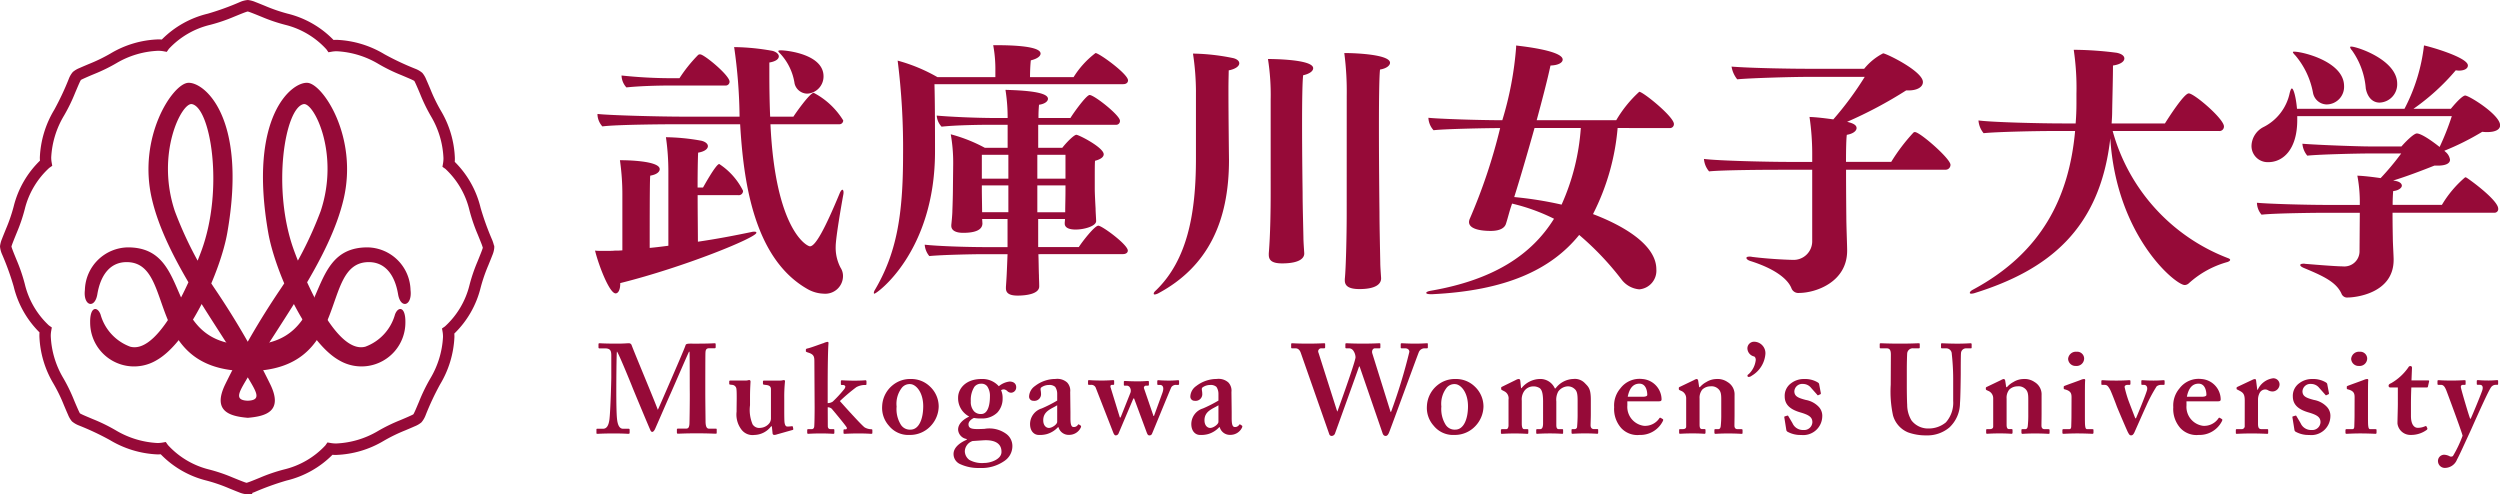
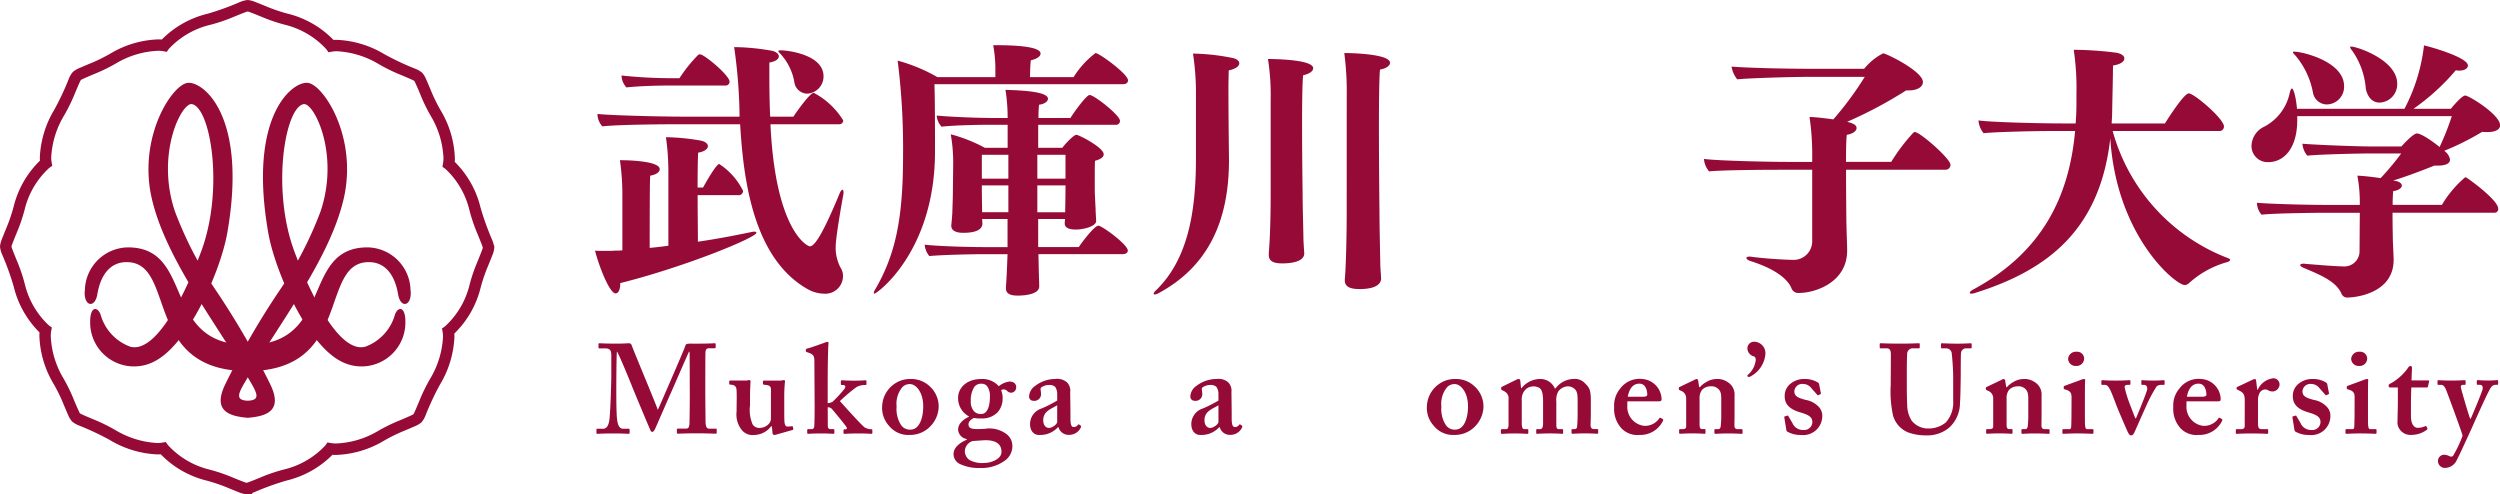
<svg xmlns="http://www.w3.org/2000/svg" id="main_logo" width="205.032" height="40.538" viewBox="0 0 205.032 40.538">
  <g id="グループ_7" data-name="グループ 7" transform="translate(0 0)">
    <path id="パス_15" data-name="パス 15" d="M52.017,204.522a2.062,2.062,0,0,1-.626-.164h0c-.227-.085-.5-.2-.792-.317h0a13.362,13.362,0,0,0-1.856-.639h0a7.846,7.846,0,0,1-3.757-2.157h0c-.091.007-.184.01-.278.01h0a8.244,8.244,0,0,1-3.894-1.178h0a22.209,22.209,0,0,0-2.551-1.2h0a1.98,1.98,0,0,1-.561-.332h0a2.029,2.029,0,0,1-.326-.559h0c-.1-.222-.212-.491-.337-.785h0a13.331,13.331,0,0,0-.86-1.764h0a8.156,8.156,0,0,1-1.145-3.88h0c0-.1,0-.207.011-.307h0a7.9,7.9,0,0,1-2.121-3.771h0a22.143,22.143,0,0,0-.957-2.645h0a2.071,2.071,0,0,1-.161-.6h0a.227.227,0,0,1,0-.029h0a.25.25,0,0,1,.006-.084h0a2.334,2.334,0,0,1,.157-.55h0c.086-.228.2-.5.317-.794h0a13.368,13.368,0,0,0,.639-1.857h0a7.856,7.856,0,0,1,2.156-3.756h0c-.007-.091-.01-.183-.01-.278h0A8.243,8.243,0,0,1,36.248,173h0a22.289,22.289,0,0,0,1.2-2.552h0a1.918,1.918,0,0,1,.332-.56h0a2.028,2.028,0,0,1,.559-.327h0c.22-.1.491-.213.785-.337h0a13.426,13.426,0,0,0,1.763-.86h0a8.164,8.164,0,0,1,3.88-1.145h0q.157,0,.307.011h0a7.894,7.894,0,0,1,3.77-2.12h0a22.034,22.034,0,0,0,2.645-.958h0a2.019,2.019,0,0,1,.631-.163h0a.489.489,0,0,1,.076.007h0a2.279,2.279,0,0,1,.555.158h0c.227.086.5.2.792.318h0a13.567,13.567,0,0,0,1.856.638h0a7.847,7.847,0,0,1,3.758,2.156h0c.09-.007.182-.01.277-.01h0a8.229,8.229,0,0,1,3.894,1.178h0a22.21,22.21,0,0,0,2.551,1.2h0a1.958,1.958,0,0,1,.561.333h0a2,2,0,0,1,.326.558h0c.1.222.213.491.338.786h0a13.35,13.35,0,0,0,.86,1.763h0a8.154,8.154,0,0,1,1.144,3.88h0c0,.1,0,.207-.011.307h0a7.892,7.892,0,0,1,2.121,3.771h0a22.141,22.141,0,0,0,.956,2.645h0a3.342,3.342,0,0,1,.14.44h0l.025.03v.167a2.041,2.041,0,0,1-.164.625h0c-.086.228-.2.5-.317.792h0a13.457,13.457,0,0,0-.639,1.856h0a7.849,7.849,0,0,1-2.156,3.757h0c.006.09.009.183.009.278h0a8.236,8.236,0,0,1-1.178,3.893h0a22.091,22.091,0,0,0-1.195,2.552h0a1.977,1.977,0,0,1-.334.561h0a2.025,2.025,0,0,1-.559.326h0c-.221.1-.491.213-.785.337h0a13.391,13.391,0,0,0-1.763.861h0a8.158,8.158,0,0,1-3.881,1.146h0c-.105,0-.208,0-.306-.012h0A7.9,7.9,0,0,1,55.3,203.4h0a22.246,22.246,0,0,0-2.645.956h0l-.166.059h0v.108l-.47,0Zm-6.446-4.039a6.777,6.777,0,0,0,3.382,2.01h0a13.366,13.366,0,0,1,1.882.635h0c.545.222,1.042.425,1.186.456h0l.054-.014h0c.061-.017.148-.048.249-.086h0c.2-.076.472-.187.771-.309h0a13.926,13.926,0,0,1,1.993-.682h0a6.786,6.786,0,0,0,3.4-1.976h0l.17-.243.293.051a2.491,2.491,0,0,0,.428.033h0a7.3,7.3,0,0,0,3.386-1h0a13.868,13.868,0,0,1,1.837-.9h0c.518-.215,1-.427,1.1-.491h0l.03-.048h0c.029-.054.069-.136.113-.234h0c.091-.2.2-.467.328-.765h0a14.1,14.1,0,0,1,.926-1.9h0a7.373,7.373,0,0,0,1.036-3.4h0a2.316,2.316,0,0,0-.03-.4h0l-.052-.293.244-.17a6.768,6.768,0,0,0,2.009-3.383h0a13.5,13.5,0,0,1,.637-1.882h0c.222-.546.426-1.044.456-1.186h0c0-.013-.008-.032-.015-.054h0c-.017-.061-.047-.146-.085-.249h0c-.078-.2-.188-.472-.31-.771h0a14.149,14.149,0,0,1-.683-1.993h0a6.779,6.779,0,0,0-1.974-3.4h0l-.243-.17.05-.291a2.48,2.48,0,0,0,.033-.429h0a7.305,7.305,0,0,0-1-3.385h0a13.843,13.843,0,0,1-.9-1.838h0c-.214-.516-.427-1-.491-1.1h0l-.048-.029h0c-.055-.029-.137-.07-.235-.114h0c-.2-.09-.467-.2-.764-.328h0a13.859,13.859,0,0,1-1.9-.927h0a7.384,7.384,0,0,0-3.4-1.036h0a2.243,2.243,0,0,0-.4.031h0l-.293.052-.171-.244a6.764,6.764,0,0,0-3.382-2.009h0a13.512,13.512,0,0,1-1.883-.636h0c-.547-.223-1.045-.426-1.186-.456h0l-.055.014h0c-.06.018-.146.048-.249.086h0c-.2.077-.472.188-.771.31h0a13.967,13.967,0,0,1-1.993.683h0a6.783,6.783,0,0,0-3.4,1.974h0l-.171.244-.294-.054a2.514,2.514,0,0,0-.425-.033h0a7.292,7.292,0,0,0-3.385,1h0a13.866,13.866,0,0,1-1.837.9h0c-.517.214-1,.428-1.1.491h0c-.007.011-.017.028-.028.048h0c-.031.055-.07.135-.115.235h0c-.091.2-.2.467-.328.764h0a14.084,14.084,0,0,1-.928,1.9h0a7.375,7.375,0,0,0-1.036,3.4h0a2.244,2.244,0,0,0,.032.4h0l.052.293-.244.171a6.77,6.77,0,0,0-2.009,3.382h0a13.529,13.529,0,0,1-.636,1.882h0c-.222.547-.427,1.047-.456,1.188h0c0,.013.008.031.014.053h0c.017.06.047.146.086.248h0c.076.205.187.473.309.772h0a14.025,14.025,0,0,1,.683,1.993h0a6.791,6.791,0,0,0,1.974,3.4h0l.244.171-.053.294a2.363,2.363,0,0,0-.033.425h0a7.3,7.3,0,0,0,1,3.385h0a13.8,13.8,0,0,1,.9,1.838h0c.215.518.428,1,.491,1.1h0l.048.028h0c.055.029.137.07.235.114h0c.2.09.467.2.765.327h0a14.144,14.144,0,0,1,1.9.928h0a7.4,7.4,0,0,0,3.4,1.036h0a2.375,2.375,0,0,0,.4-.031h0l.293-.052.171.244Zm-.3-32.759.083-.459-.083.459Z" transform="translate(-31.803 -163.988)" fill="#960a38" />
    <path id="パス_16" data-name="パス 16" d="M56.71,207.829c8.57,0,5.857-8.776,9.82-8.935,1.478-.059,2.255,1.1,2.51,2.63.207,1.243,1.177.963,1.022-.341a3.586,3.586,0,0,0-3.533-3.5c-5.512,0-2.7,8-9.82,8s-4.309-8-9.821-8a3.587,3.587,0,0,0-3.533,3.5c-.155,1.3.815,1.584,1.022.341.256-1.533,1.033-2.689,2.511-2.63,3.963.16,1.25,8.935,9.821,8.935" transform="translate(-36.393 -177.395)" fill="#960a38" />
    <path id="パス_17" data-name="パス 17" d="M57,202.74c-1.449-.128-2.917-.511-1.853-2.725a64.648,64.648,0,0,1,4.515-7.795,30.682,30.682,0,0,0,3.322-6.432c1.576-4.728-.568-8.937-1.4-8.775-1.534.3-2.641,6.986-.767,12.055.5,1.352,3.263,8.539,5.836,7.837a3.934,3.934,0,0,0,2.427-2.64c.255-.682.88-.684.852.682a3.6,3.6,0,0,1-5.451,3.066c-2.719-1.547-5.256-7.369-5.793-10.435-1.682-9.584,1.959-12.438,3.237-12.309s4.133,4.472,2.939,9.541c-1.15,4.888-5.154,10.01-7.858,14.61-.7,1.192-1.171,1.874,0,1.917,1.171-.043.7-.725,0-1.917-2.7-4.6-6.709-9.722-7.859-14.61-1.193-5.068,1.661-9.414,2.939-9.541s4.92,2.725,3.238,12.309c-.538,3.066-3.075,8.889-5.793,10.435a3.6,3.6,0,0,1-5.452-3.066c-.028-1.366.6-1.363.852-.682a3.936,3.936,0,0,0,2.428,2.64c2.572.7,5.336-6.485,5.836-7.837,1.874-5.068.767-11.757-.767-12.055-.837-.163-2.981,4.047-1.405,8.775a30.7,30.7,0,0,0,3.323,6.432,64.728,64.728,0,0,1,4.515,7.795c1.065,2.214-.4,2.6-1.853,2.725" transform="translate(-36.685 -168.474)" fill="#960a38" />
  </g>
  <g id="グループ_8" data-name="グループ 8" transform="translate(48.802 3.707)">
    <path id="パス_18" data-name="パス 18" d="M121.261,182.545c0,1.421.022,2.952.022,3.818,1.532-.222,3.042-.511,4.417-.8a.766.766,0,0,1,.2-.022c.134,0,.178.022.178.089,0,.4-5.926,2.819-11.166,4.128v.067c0,.466-.155.777-.378.777-.51,0-1.4-2.331-1.687-3.508.222.023.466.023.732.023.355,0,.688,0,.888-.023a5.951,5.951,0,0,0,.621-.022v-4.64a19.617,19.617,0,0,0-.2-2.752h.133c.4,0,3.13.044,3.13.732,0,.222-.244.444-.777.533-.022.266-.045.732-.045,5.927.488-.045,1.021-.111,1.532-.178v-6.149a19.865,19.865,0,0,0-.2-2.752,17.387,17.387,0,0,1,2.908.289c.355.089.533.266.533.444,0,.222-.267.444-.8.533-.023.421-.045,1.554-.045,2.863h.444c.066-.111,1.065-1.931,1.332-1.931a5.58,5.58,0,0,1,1.953,2.2.351.351,0,0,1-.4.355Zm5.972-5.816c.4,8.635,2.975,10.012,3.241,10.012.444,0,1.221-1.421,2.419-4.307.089-.222.178-.333.244-.333.045,0,.089.089.089.2a.833.833,0,0,1-.022.222c-.155.843-.621,3.529-.621,4.24a3.5,3.5,0,0,0,.4,1.731,1.244,1.244,0,0,1,.2.688,1.452,1.452,0,0,1-1.576,1.443,2.829,2.829,0,0,1-1.332-.377c-4.462-2.531-5.261-8.991-5.528-13.519h-5.083c-.821,0-5.061.022-6.216.178a1.551,1.551,0,0,1-.4-.933v-.089c.91.111,5.039.222,7.1.222H124.7a42.589,42.589,0,0,0-.444-5.705,18.708,18.708,0,0,1,3.152.311c.311.089.511.267.511.444,0,.222-.244.422-.777.51v.888c0,1.287.022,2.464.066,3.552h1.909c.044-.089,1.332-1.954,1.665-1.954a6.241,6.241,0,0,1,2.42,2.265.316.316,0,0,1-.355.311Zm-8.213-3.175c-1.044,0-2.575.044-3.6.155a1.5,1.5,0,0,1-.4-.977,38.918,38.918,0,0,0,4.24.222h.511a11.962,11.962,0,0,1,1.532-1.909.24.24,0,0,1,.177-.044c.311,0,2.4,1.709,2.4,2.242a.317.317,0,0,1-.355.311Zm10.19-.178a4.58,4.58,0,0,0-1.2-2.464c-.089-.089-.132-.133-.132-.178s.066-.067.2-.067c.466,0,3.508.311,3.508,2.131a1.413,1.413,0,0,1-1.31,1.421A1.083,1.083,0,0,1,129.209,173.377Z" transform="translate(-112.848 -170.247)" fill="#960a38" />
    <path id="パス_19" data-name="パス 19" d="M155.79,173.341c.045,1.532.045,4.262.045,5.527,0,8.213-4.773,11.654-4.973,11.654-.022,0-.045-.022-.045-.066a.54.54,0,0,1,.089-.245c1.776-3.019,2.309-6.1,2.309-11.077a57.286,57.286,0,0,0-.444-7.725,13.8,13.8,0,0,1,3.263,1.354h4.751v-.511a10.771,10.771,0,0,0-.178-2.109h.244c1.266,0,3.641.066,3.641.688,0,.2-.244.422-.8.555-.045.4-.066,1-.066,1.377H167.2a7.348,7.348,0,0,1,1.8-1.976c.288,0,2.664,1.71,2.664,2.242,0,.156-.111.311-.4.311Zm8.524,13.941c.023.577.023,1.243.045,1.732,0,.311.022.532.022.91,0,.621-1.066.755-1.776.755-.666,0-.954-.2-.954-.6v-.111c.066-.954.066-1.021.133-2.686H159.83c-.666,0-3.33.045-4.462.155a1.642,1.642,0,0,1-.378-.932c1,.111,3.241.2,5.239.2h1.554V184.4H159.7l.023.355c0,.511-.533.777-1.576.777-.621,0-.977-.2-.977-.577v-.066c.022-.2.089-.866.089-1.177.022-.555.045-1.376.045-1.842l.022-2a13.33,13.33,0,0,0-.2-2.419,12.683,12.683,0,0,1,2.8,1.11h1.865V176.67h-1.332c-.777,0-2.886.022-4.084.156a1.475,1.475,0,0,1-.4-.91c.932.089,3.152.2,4.906.2h.91a14.394,14.394,0,0,0-.178-2.309c1.643.044,3.485.178,3.485.732,0,.2-.244.422-.732.488a10.279,10.279,0,0,0-.045,1.088h2.619c.288-.466,1.31-1.887,1.576-1.887.378,0,2.486,1.665,2.486,2.109a.31.31,0,0,1-.355.333h-6.349v1.887h1.976c.4-.511.977-1.066,1.154-1.066.2,0,2.242,1.044,2.242,1.6,0,.2-.2.4-.711.532-.022.222-.022.821-.022,1.332v1c0,.333.045,1.2.067,1.576,0,.267.045.866.045,1.022v.022c0,.4-.955.688-1.687.688-.577,0-.888-.177-.888-.488v-.066c0-.067.022-.178.022-.311h-2.2V186.7h3.331c.332-.511,1.309-1.754,1.6-1.754.31,0,2.42,1.554,2.42,2.042,0,.156-.133.289-.4.289Zm-2.463-8.147h-2.176v1.953h2.176Zm0,2.508h-2.176v.288c0,.355.022,1.621.022,1.8v.111h2.154Zm4.684-2.508h-2.309v1.953h2.309Zm-.022,4.551c0-.266.022-1.11.022-1.554v-.488h-2.309v2.2h2.286Z" transform="translate(-127.954 -170.144)" fill="#960a38" />
    <path id="パス_20" data-name="パス 20" d="M192.4,174.365a21.421,21.421,0,0,0-.244-3.108,17.454,17.454,0,0,1,3.33.378c.311.089.466.244.466.421,0,.222-.289.466-.866.577,0,.244-.022.821-.022,1.554,0,2.22.045,5.794.045,5.794,0,5.106-1.776,8.768-5.772,10.922a.882.882,0,0,1-.311.111c-.067,0-.089-.022-.089-.067,0-.066.044-.155.177-.266,2.575-2.486,3.285-6.3,3.285-10.789v-5.527Zm6.127.688a18.97,18.97,0,0,0-.222-3.352c.155,0,3.708,0,3.708.755,0,.244-.311.466-.821.577-.067.533-.089,2.2-.089,3.974,0,2.686.044,5.661.044,5.661,0,1.043.045,2.508.067,3.685,0,.311.044.888.067,1.266v.044c0,.311-.289.8-1.821.8-.865,0-1.087-.288-1.087-.71v-.111c0-.045.155-1.554.155-4.973Zm6.238-.333a24.22,24.22,0,0,0-.2-3.508c1.043,0,3.751.133,3.751.8,0,.222-.288.466-.821.555-.067.577-.089,2.575-.089,4.75,0,3.263.045,6.948.045,6.948,0,1.066.045,2.975.066,4.151,0,.311.045.888.067,1.243v.045c0,.311-.222.866-1.776.866-.954,0-1.2-.311-1.2-.711v-.111c.089-.822.155-3.53.155-5.416Z" transform="translate(-143.118 -170.569)" fill="#960a38" />
-     <path id="パス_21" data-name="パス 21" d="M241.751,176.952a19.093,19.093,0,0,1-2.02,7.059c2.286.865,5.195,2.442,5.195,4.528a1.532,1.532,0,0,1-1.4,1.643,2.046,2.046,0,0,1-1.465-.821,23.654,23.654,0,0,0-3.463-3.641c-2.331,2.886-6.082,4.573-12.054,4.861h-.088c-.289,0-.4-.045-.4-.111s.133-.133.4-.178c5.106-.888,8.235-2.931,10.078-5.9a15.772,15.772,0,0,0-3.441-1.243l-.089.267c-.155.466-.267.954-.422,1.42-.089.244-.377.555-1.243.555-.444,0-1.776-.045-1.776-.733a.788.788,0,0,1,.045-.222,45.65,45.65,0,0,0,2.508-7.481c-.91,0-4.573.067-5.46.178a1.623,1.623,0,0,1-.422-.977v-.045c.844.089,4.084.2,6.06.2a27.637,27.637,0,0,0,1.132-5.972v-.155c.334.044,3.818.4,3.818,1.154,0,.244-.333.466-1,.488-.266,1.243-.688,2.841-1.132,4.484h6.526a9.951,9.951,0,0,1,1.887-2.331c.311,0,2.842,2.043,2.842,2.642a.321.321,0,0,1-.355.333Zm-6.815,0c-.555,1.976-1.154,4.04-1.665,5.661a30.239,30.239,0,0,1,3.885.621,18.385,18.385,0,0,0,1.576-6.282Z" transform="translate(-157.887 -170.159)" fill="#960a38" />
    <path id="パス_22" data-name="パス 22" d="M275.532,180.8c0,1.843.022,3.841.022,3.841,0,.754.067,2.331.067,2.752v.044c0,2.6-2.619,3.464-3.929,3.464a.6.6,0,0,1-.644-.4c-.311-.755-1.354-1.576-3.308-2.2-.244-.067-.378-.178-.378-.267,0-.067.067-.111.244-.111a.825.825,0,0,1,.222.022c1.576.2,3.2.244,3.308.244a1.526,1.526,0,0,0,1.62-1.576V180.8H270c-1.154,0-4.662.022-5.7.133a1.769,1.769,0,0,1-.422-1.021c1.221.155,5.306.244,7.015.244h1.864v-.688a20.631,20.631,0,0,0-.222-3c.6.022,1.31.111,1.953.2a26.556,26.556,0,0,0,2.575-3.485h-4.884c-.866,0-4.462.089-5.572.2a2.245,2.245,0,0,1-.466-1.044c1.687.134,5.106.178,6.06.178h4.817a4.838,4.838,0,0,1,1.554-1.265c.244,0,3.263,1.465,3.263,2.353,0,.422-.488.688-1.177.688h-.2a35.108,35.108,0,0,1-4.84,2.575c.378.089.777.222.777.511,0,.222-.266.466-.8.555-.045.289-.067,1.177-.067,2.22h3.708a15.226,15.226,0,0,1,1.82-2.4.164.164,0,0,1,.133-.044c.4,0,2.908,2.175,2.908,2.686a.4.4,0,0,1-.422.4Z" transform="translate(-172.934 -170.584)" fill="#960a38" />
    <path id="パス_23" data-name="パス 23" d="M311.8,177.431a15.579,15.579,0,0,0,9.479,10.433c.111.045.155.089.155.133,0,.067-.089.133-.222.178a7.789,7.789,0,0,0-3.152,1.731.521.521,0,0,1-.355.156c-.733,0-5.594-3.974-6.1-12.032-.844,7.5-5.128,10.811-11.077,12.676a1.106,1.106,0,0,1-.311.066c-.089,0-.133-.022-.133-.066,0-.067.066-.155.222-.245,5.727-3.063,7.925-7.658,8.413-13.03h-1.976c-1.154,0-4.484.066-5.527.178a1.842,1.842,0,0,1-.422-1.044c1.221.155,5.15.244,6.859.244h1.11c.044-.532.066-1.087.066-1.62v-.8a21.454,21.454,0,0,0-.222-3.618h.178a28.561,28.561,0,0,1,3.352.244c.421.089.621.267.621.467,0,.244-.311.488-.933.577,0,.977-.044,2.486-.066,3.729,0,.355-.022.688-.045,1.021h4.373c.333-.532,1.576-2.464,1.953-2.464.444,0,2.886,2.086,2.886,2.709a.367.367,0,0,1-.4.378Z" transform="translate(-187.336 -170.393)" fill="#960a38" />
    <path id="パス_24" data-name="パス 24" d="M350.02,183.9c0,1.022.022,2.02.022,2.02,0,.488.067,1.51.067,1.8v.045c0,2.8-3.241,3.085-3.729,3.085a.5.5,0,0,1-.555-.332c-.444-.955-1.532-1.443-3.019-2.065-.223-.089-.355-.178-.355-.266,0-.067.089-.111.31-.111.045,0,.111.022.2.022,2.376.2,2.886.2,2.975.2a1.244,1.244,0,0,0,1.377-1.265l.022-3.131h-3.019s-3.885.023-5.039.156a1.549,1.549,0,0,1-.378-.977c.91.088,3.885.178,5.949.178h2.486a11.783,11.783,0,0,0-.2-2.4c.577.022,1.287.111,1.909.2a21.4,21.4,0,0,0,1.687-2.02h-2.664c-.732,0-3.951.067-5.039.178a1.766,1.766,0,0,1-.4-.977c1.376.111,4.684.222,5.46.222h2.664c.288-.334,1-1.066,1.265-1.066.089,0,.511.045,1.865,1.11a21.358,21.358,0,0,0,1-2.53H342.205v.311c0,2.442-1.177,3.463-2.375,3.463a1.324,1.324,0,0,1-1.376-1.377,1.791,1.791,0,0,1,.954-1.487,4.049,4.049,0,0,0,2.176-2.8c.067-.266.133-.378.178-.378.133,0,.333.666.422,1.665H351a14.773,14.773,0,0,0,1.6-5.194c.466.089,3.6.977,3.6,1.643,0,.244-.266.422-.755.422-.067,0-.156-.022-.244-.022a18.127,18.127,0,0,1-3.463,3.152h3.064c.621-.755,1.021-1.088,1.176-1.088.311,0,2.864,1.576,2.864,2.442,0,.355-.4.555-1.044.555a2.822,2.822,0,0,1-.422-.022,21.247,21.247,0,0,1-3.108,1.554l.066.067a1.038,1.038,0,0,1,.4.666c0,.311-.355.488-1.021.488h-.266c-1.066.422-2.22.866-3.374,1.221.089.022.178.022.244.044.311.067.466.222.466.378,0,.178-.266.4-.711.444-.022.244-.044.667-.044,1.133h4.04a8.932,8.932,0,0,1,1.909-2.265.317.317,0,0,1,.134.045c.688.466,2.575,1.909,2.575,2.531a.3.3,0,0,1-.311.332Zm-6.527-9.856A6.573,6.573,0,0,0,342.05,171q-.2-.2-.2-.267c0-.044.045-.044.111-.044.688,0,4.084.821,4.084,2.819a1.445,1.445,0,0,1-1.421,1.51A1.165,1.165,0,0,1,343.493,174.043Zm3.2-3.463a.565.565,0,0,1-.155-.266c0-.022.044-.044.089-.044.466,0,3.774,1.088,3.774,3.041a1.5,1.5,0,0,1-1.443,1.554c-.6,0-1-.466-1.132-1.154A6.211,6.211,0,0,0,346.69,170.58Z" transform="translate(-202.603 -170.159)" fill="#960a38" />
  </g>
  <g id="グループ_9" data-name="グループ 9" transform="translate(48.913 28.026)">
    <path id="パス_25" data-name="パス 25" d="M120.687,214.367c0-.312,0-2.892-.02-2.933h-.042c-.084.146-1.394,3.183-1.519,3.453-.156.333-1.217,2.787-1.269,2.892-.042.083-.125.229-.229.229-.063,0-.125-.063-.167-.187-.042-.063-1.394-3.308-1.456-3.474-.187-.479-1.144-2.808-1.269-2.933-.042.146-.052,2.767-.052,2.892s-.01,1.893.052,2.569c.042.479.166.874.5.874h.458a.074.074,0,0,1,.083.073v.26c0,.042-.021.083-.1.083-.1,0-.4-.031-1.186-.031-.894,0-1.248.031-1.352.031-.084,0-.084-.021-.084-.093v-.261c0-.02,0-.062.063-.062h.479c.353,0,.468-.375.52-.738.094-.729.156-3.287.156-3.474v-1.778c0-.375-.052-.6-.509-.6h-.458a.074.074,0,0,1-.083-.073V210.8c0-.021.02-.063.083-.063.1,0,.375.031,1.477.031.5,0,.79-.031.915-.031a.232.232,0,0,1,.249.177c.375.977,1.831,4.431,2.143,5.283.093-.187.832-1.9,1.1-2.516.187-.437,1.123-2.58,1.175-2.788.031-.1.157-.125.406-.125,1.519.01,1.872-.031,2-.031.042,0,.063.042.063.094v.218c0,.063-.021.1-.083.1h-.458c-.27,0-.291.187-.3.406s-.011,2.309-.011,2.579v.728c0,.624.021,2.143.021,2.32.01.4.1.562.291.562h.562c.062,0,.062.042.062.073v.239c0,.063,0,.1-.083.1-.125,0-.624-.031-1.539-.031-1.019,0-1.415.031-1.56.031-.063,0-.084-.042-.084-.093v-.24c0-.062.021-.083.084-.083h.644c.187,0,.271-.063.3-.364.011-.1.031-1.6.031-2.434Z" transform="translate(-113.032 -210.612)" fill="#960a38" />
    <path id="パス_26" data-name="パス 26" d="M134.619,219.543h-.063a1.758,1.758,0,0,1-1.373.707,1.133,1.133,0,0,1-1.071-.458,2.031,2.031,0,0,1-.385-1.456c0-.5.01-.853.01-1.071,0-.249,0-.624-.021-.749a.376.376,0,0,0-.364-.375c-.167-.02-.229-.02-.229-.083v-.187c0-.063.021-.084.125-.084H132.5a.638.638,0,0,0,.156-.02.511.511,0,0,1,.114-.021.117.117,0,0,1,.1.125c0,.1-.042.582-.042,1.3v.645a3.046,3.046,0,0,0,.208,1.56.648.648,0,0,0,.666.291,1,1,0,0,0,.728-.4.7.7,0,0,0,.114-.333V216.5c0-.27-.2-.333-.447-.354-.187-.02-.208-.042-.208-.083v-.187c0-.073.031-.084.125-.084h1.29a.838.838,0,0,0,.176-.02.692.692,0,0,1,.135-.021c.062,0,.083.063.083.1a12.218,12.218,0,0,0-.062,1.4V218c0,.5,0,1,.02,1.206.042.312.146.354.229.354a2.19,2.19,0,0,0,.333-.021c.083-.01.114,0,.125.042l.031.166c.01.063-.01.084-.052.094l-1.289.364a.613.613,0,0,1-.208.042.132.132,0,0,1-.146-.125Z" transform="translate(-120.23 -212.605)" fill="#960a38" />
    <path id="パス_27" data-name="パス 27" d="M143.367,217.446c0,.166.083.25.208.25h.229c.083,0,.1.02.1.093V218c0,.052-.02.083-.083.083s-.416-.031-1-.031c-.666,0-1.019.031-1.071.031s-.073-.042-.073-.1v-.2c0-.063.021-.083.1-.083h.27c.146,0,.208-.125.208-.25.021-.208.031-1.123.031-1.539l-.021-3.755c0-.4-.031-.6-.551-.749-.1-.041-.146-.062-.146-.083v-.145c0-.042.042-.084.146-.1.291-.063,1.165-.4,1.311-.437a1.036,1.036,0,0,1,.312-.1c.083,0,.093.042.083.166-.042.5-.063,2.038-.063,3.276v1.581a.757.757,0,0,0,.416-.125,10.433,10.433,0,0,0,.957-1.041.39.39,0,0,0,.073-.187c0-.063-.073-.135-.2-.135h-.093c-.052,0-.073-.02-.073-.083v-.218a.076.076,0,0,1,.083-.084c.062,0,.437.031,1.04.031.572,0,.822-.031.905-.031.052,0,.073.042.073.115v.187c0,.063-.021.083-.083.083h-.1a1.513,1.513,0,0,0-.645.177,14.731,14.731,0,0,0-1.352,1.144c.313.354,1.789,2,2.039,2.164a1.172,1.172,0,0,0,.541.146c.063,0,.083.02.083.093V218c0,.062-.02.083-.1.083s-.374-.031-1.06-.031c-.6,0-1.041.031-1.124.031-.062,0-.083-.021-.083-.1V217.8c0-.063.021-.084.083-.084h.083a.1.1,0,0,0,.1-.145c-.021-.1-1-1.269-1.227-1.54a.481.481,0,0,0-.333-.125Z" transform="translate(-124.389 -210.53)" fill="#960a38" />
    <path id="パス_28" data-name="パス 28" d="M155.867,216.222a2.244,2.244,0,0,1,.718,1.643,2.388,2.388,0,0,1-.644,1.581,2.308,2.308,0,0,1-1.747.748,2.033,2.033,0,0,1-1.685-.748,2.187,2.187,0,0,1-.561-1.613,2.321,2.321,0,0,1,.873-1.726,2.254,2.254,0,0,1,1.478-.5A2.2,2.2,0,0,1,155.867,216.222Zm-.551,1.612c0-1.144-.6-1.809-1.081-1.809a.816.816,0,0,0-.655.281,2.139,2.139,0,0,0-.447,1.56,2.429,2.429,0,0,0,.322,1.446.873.873,0,0,0,.822.447C154.962,219.758,155.316,218.895,155.316,217.834Z" transform="translate(-128.513 -212.55)" fill="#960a38" />
    <path id="パス_29" data-name="パス 29" d="M162.194,222.577a.9.9,0,0,1-.52-.822c0-.562.583-.957,1.082-1.165v-.063a.826.826,0,0,1-.708-.77c0-.562.582-.915.894-1.061v-.02a1.687,1.687,0,0,1-.894-1.55c0-.686.582-1.519,1.924-1.519a1.79,1.79,0,0,1,1.414.593,1.666,1.666,0,0,1,.884-.384c.385,0,.562.228.541.5a.432.432,0,0,1-.416.416.45.45,0,0,1-.323-.146.475.475,0,0,0-.249-.125.4.4,0,0,0-.25.063,1.589,1.589,0,0,1,.125.686,1.658,1.658,0,0,1-.437,1.154,1.776,1.776,0,0,1-1.321.479,2.8,2.8,0,0,1-.593-.042c-.187.083-.447.27-.447.52,0,.416.4.416,1.311.375a2.355,2.355,0,0,1,1.768.4,1.231,1.231,0,0,1,.52,1.019,1.457,1.457,0,0,1-.645,1.206,3.249,3.249,0,0,1-2.039.582A3.513,3.513,0,0,1,162.194,222.577Zm1.04-1.883a.922.922,0,0,0-.635.832.9.9,0,0,0,.375.718,2.148,2.148,0,0,0,1.217.249c.541,0,1.436-.312,1.414-.926,0-.6-.437-.977-1.435-.936Zm1.425-3.671a1.355,1.355,0,0,0-.229-.822.586.586,0,0,0-.489-.208.687.687,0,0,0-.561.26,2,2,0,0,0-.291,1.175,1.147,1.147,0,0,0,.26.821.744.744,0,0,0,.593.229C164.482,218.479,164.659,217.761,164.659,217.022Z" transform="translate(-132.384 -212.55)" fill="#960a38" />
    <path id="パス_30" data-name="パス 30" d="M174.327,219.561a2.021,2.021,0,0,1-.905.562,2.191,2.191,0,0,1-.666.072c-.385,0-.717-.312-.717-.894a1.343,1.343,0,0,1,.957-1.28,10.866,10.866,0,0,0,1.269-.645v-.541a1.018,1.018,0,0,0-.166-.582.7.7,0,0,0-.52-.156,1.08,1.08,0,0,0-.6.187c-.146.1-.042.26-.042.509a.545.545,0,0,1-.624.6.338.338,0,0,1-.353-.354,1.1,1.1,0,0,1,.479-.853,2.745,2.745,0,0,1,1.685-.582,1.2,1.2,0,0,1,.957.291.976.976,0,0,1,.25.78l.02,1.643v.5c0,.562.084.728.27.728a.4.4,0,0,0,.333-.166c.042-.063.063-.063.1-.042l.125.083c.042.021.063.063.021.167a1.046,1.046,0,0,1-.957.6.858.858,0,0,1-.874-.634Zm-.063-1.8c-.458.291-1.144.468-1.144,1.227,0,.426.229.634.479.634.291-.02.665-.312.665-.5Z" transform="translate(-136.474 -212.55)" fill="#960a38" />
-     <path id="パス_31" data-name="パス 31" d="M182.061,220.07l-1.425-3.651a.389.389,0,0,0-.395-.271h-.177a.065.065,0,0,1-.073-.072v-.229c0-.063.02-.084.083-.084.125,0,.333.031,1.082.031.5,0,.749-.031.894-.031.063,0,.083.021.083.084v.229c0,.052-.02.072-.083.072h-.1c-.1,0-.156.084-.1.24l.749,2.434h.063l.811-2.039a.508.508,0,0,0-.083-.468.319.319,0,0,0-.27-.1H183c-.052,0-.073-.02-.073-.073v-.229c0-.062.031-.083.094-.083s.405.031,1.071.031c.479,0,.708-.031.791-.031s.1.021.1.083v.219c0,.052-.02.083-.083.083h-.166a.17.17,0,0,0-.146.239l.77,2.247h.042l.686-1.882c.166-.458.042-.666-.208-.666h-.146c-.042,0-.063-.031-.063-.072v-.229c0-.063.031-.084.083-.084s.375.031.874.031c.458,0,.645-.031.749-.031.062,0,.083.031.083.073v.229c0,.052-.021.083-.073.083h-.156a.452.452,0,0,0-.4.177c-.1.187-1.435,3.474-1.591,3.828a.214.214,0,0,1-.219.135c-.1,0-.146-.063-.208-.218l-1.041-2.808h-.062l-1.207,2.849a.255.255,0,0,1-.25.177C182.175,220.288,182.113,220.2,182.061,220.07Z" transform="translate(-139.671 -212.612)" fill="#960a38" />
    <path id="パス_32" data-name="パス 32" d="M196.289,219.561a2.015,2.015,0,0,1-.905.562,2.187,2.187,0,0,1-.665.072c-.385,0-.717-.312-.717-.894a1.343,1.343,0,0,1,.956-1.28,10.843,10.843,0,0,0,1.269-.645v-.541a1.018,1.018,0,0,0-.166-.582.7.7,0,0,0-.52-.156,1.08,1.08,0,0,0-.6.187c-.146.1-.042.26-.042.509a.545.545,0,0,1-.624.6.338.338,0,0,1-.353-.354,1.1,1.1,0,0,1,.479-.853,2.743,2.743,0,0,1,1.685-.582,1.2,1.2,0,0,1,.957.291.976.976,0,0,1,.25.78l.02,1.643v.5c0,.562.083.728.27.728a.4.4,0,0,0,.333-.166c.042-.063.063-.063.1-.042l.125.083c.042.021.063.063.021.167a1.046,1.046,0,0,1-.957.6.857.857,0,0,1-.873-.634Zm-.062-1.8c-.458.291-1.145.468-1.145,1.227,0,.426.229.634.479.634.291-.02.666-.312.666-.5Z" transform="translate(-145.212 -212.55)" fill="#960a38" />
-     <path id="パス_33" data-name="パス 33" d="M208.446,211.528c-.1-.291-.27-.375-.437-.375h-.291c-.042,0-.063-.031-.063-.073v-.27c0-.052.031-.073.083-.073.084,0,.4.031,1.331.031.749,0,1.186-.031,1.29-.031.063,0,.084.02.084.073v.26c0,.052-.021.083-.094.083h-.2a.25.25,0,0,0-.25.364l1.529,4.805.02.01c.083-.219,1.466-4.047,1.487-4.442a1,1,0,0,0-.187-.551.435.435,0,0,0-.354-.187h-.219a.066.066,0,0,1-.073-.073v-.26c0-.052.021-.083.083-.083.084,0,.458.031,1.352.031.874,0,1.269-.031,1.363-.031.062,0,.072.031.072.094v.239c0,.052-.02.083-.072.083h-.364c-.208,0-.281.229-.229.406l1.5,4.805h.042a44.331,44.331,0,0,0,1.5-4.92c0-.146-.1-.291-.354-.291h-.281c-.062,0-.073-.031-.073-.083v-.25c0-.052.021-.083.083-.083.1,0,.458.031,1.1.031.583,0,.895-.031.978-.031.042,0,.063.02.063.052v.281c0,.052-.011.083-.073.083h-.219a.514.514,0,0,0-.458.343c-.1.229-2.226,6.054-2.434,6.574-.042.1-.125.27-.27.27s-.219-.1-.26-.229l-1.882-5.471h-.042c-.094.291-1.935,5.388-1.976,5.5a.306.306,0,0,1-.27.2.211.211,0,0,1-.208-.167Z" transform="translate(-150.677 -210.612)" fill="#960a38" />
    <path id="パス_34" data-name="パス 34" d="M230.066,216.222a2.244,2.244,0,0,1,.718,1.643,2.389,2.389,0,0,1-.645,1.581,2.308,2.308,0,0,1-1.747.748,2.032,2.032,0,0,1-1.685-.748,2.185,2.185,0,0,1-.562-1.613,2.322,2.322,0,0,1,.874-1.726,2.251,2.251,0,0,1,1.477-.5A2.2,2.2,0,0,1,230.066,216.222Zm-.552,1.612c0-1.144-.6-1.809-1.081-1.809a.816.816,0,0,0-.655.281,2.139,2.139,0,0,0-.447,1.56,2.429,2.429,0,0,0,.322,1.446.873.873,0,0,0,.822.447C229.161,219.758,229.515,218.895,229.515,217.834Z" transform="translate(-158.033 -212.55)" fill="#960a38" />
    <path id="パス_35" data-name="パス 35" d="M237.484,215.67a.472.472,0,0,1,.208-.062c.063,0,.114.042.125.146l.062.6h.042a1.984,1.984,0,0,1,1.5-.749,1.3,1.3,0,0,1,1.228.77h.063a1.891,1.891,0,0,1,1.455-.77,1.132,1.132,0,0,1,.957.354c.281.291.478.437.478,1.342v1.186c0,.291-.02.791-.02.915,0,.228.125.312.27.312h.27c.063,0,.083.021.083.073v.219c0,.062-.02.093-.083.093s-.353-.031-1-.031c-.582,0-.957.031-1.019.031s-.083-.031-.083-.083V219.8c0-.063.02-.083.083-.083h.166a.2.2,0,0,0,.208-.208c.02-.228.042-.6.042-.915v-1.217c0-.5-.042-.77-.229-.936a.8.8,0,0,0-.624-.229,1.02,1.02,0,0,0-.738.426,1.41,1.41,0,0,0-.156.812v1.934c0,.229.063.333.187.333h.27c.083,0,.1.021.1.073v.229c0,.052-.01.083-.063.083-.083,0-.353-.031-1.019-.031-.645,0-.988.031-1.05.031s-.073-.031-.073-.083v-.2c0-.084.021-.1.083-.1h.229c.146,0,.25-.1.25-.479V217.46c0-.749-.125-.978-.271-1.1a.938.938,0,0,0-.561-.146.909.909,0,0,0-.749.437,1.2,1.2,0,0,0-.166.738v1.852c0,.375.083.479.208.479h.228c.084,0,.1.021.1.063v.239c0,.052-.02.083-.083.083-.083,0-.375-.031-1.04-.031-.624,0-.957.031-1.041.031-.063,0-.083-.021-.083-.093v-.219c0-.052.042-.073.125-.073h.312c.1,0,.167-.084.187-.27v-2.153a.644.644,0,0,0-.312-.665l-.218-.114c-.052-.031-.073-.052-.073-.094v-.1c0-.042.031-.063.073-.083Z" transform="translate(-162.047 -212.55)" fill="#960a38" />
    <path id="パス_36" data-name="パス 36" d="M252.731,217.761a1.567,1.567,0,0,0,1.352,1.685,1.411,1.411,0,0,0,1.259-.6c.042-.073.083-.073.125-.052l.156.093c.052.031.073.073,0,.208a2.062,2.062,0,0,1-1.893,1.1,1.808,1.808,0,0,1-1.5-.562,2.355,2.355,0,0,1-.582-1.716,2.15,2.15,0,0,1,.509-1.539,1.964,1.964,0,0,1,1.81-.77,1.7,1.7,0,0,1,1.57,1.664c0,.156-.1.166-.291.166h-2.517Zm1.29-.7c.219,0,.343-.063.343-.146,0-.312-.1-.926-.645-.926-.509,0-.821.375-.957,1.071Z" transform="translate(-168.18 -212.55)" fill="#960a38" />
    <path id="パス_37" data-name="パス 37" d="M261.71,215.691a.54.54,0,0,1,.208-.083c.062,0,.1.042.125.125l.083.541h.063a1.763,1.763,0,0,1,.52-.416,1.629,1.629,0,0,1,.832-.25,1.437,1.437,0,0,1,.915.25,1.175,1.175,0,0,1,.572,1.071v1.5c0,.333-.01.791-.01,1,0,.229.125.291.25.291h.291c.094,0,.125.021.125.073v.239c0,.052-.021.073-.083.073-.084,0-.4-.031-1.124-.031-.624,0-.957.031-1.019.031s-.083-.042-.083-.125V219.8c0-.063.02-.083.125-.083h.208c.083,0,.166-.063.187-.25a8.561,8.561,0,0,0,.042-.977v-1.2c0-.416-.021-.686-.27-.894a.8.8,0,0,0-.624-.187.96.96,0,0,0-.665.27,1.06,1.06,0,0,0-.219.738v2.143c0,.229.052.354.2.354h.187c.083,0,.1.021.1.093V220c0,.063-.021.1-.083.1s-.354-.031-.978-.031c-.645,0-.977.031-1.04.031-.042,0-.063-.042-.063-.1v-.2c0-.063.021-.083.1-.083h.208c.125,0,.27-.042.27-.208v-2.34a.651.651,0,0,0-.437-.6l-.083-.042a.107.107,0,0,1-.084-.1v-.083c0-.042.042-.083.1-.1Z" transform="translate(-171.685 -212.55)" fill="#960a38" />
    <path id="パス_38" data-name="パス 38" d="M270.335,211.736a.7.7,0,0,1-.541-.665.548.548,0,0,1,.582-.541.941.941,0,0,1,.895,1,2.279,2.279,0,0,1-1.124,1.789.432.432,0,0,1-.249.1.1.1,0,0,1-.1-.084c0-.062.021-.1.1-.145a1.868,1.868,0,0,0,.582-1.165C270.481,211.882,270.418,211.757,270.335,211.736Z" transform="translate(-175.398 -210.53)" fill="#960a38" />
    <path id="パス_39" data-name="パス 39" d="M274.82,218.76c-.01-.042,0-.073.031-.083l.2-.063c.042-.01.073-.01.093.031l.344.582a.93.93,0,0,0,.894.562.672.672,0,0,0,.739-.635c0-.416-.271-.6-1-.811-.707-.208-1.269-.562-1.269-1.3a1.264,1.264,0,0,1,.531-1.092,1.717,1.717,0,0,1,1.082-.343,2.009,2.009,0,0,1,1.009.229c.156.083.187.125.2.187l.135.708a.136.136,0,0,1-.01.114l-.2.093a.065.065,0,0,1-.083-.042l-.5-.562a.844.844,0,0,0-.656-.322.647.647,0,0,0-.718.593c0,.426.313.552.936.718a1.925,1.925,0,0,1,1.041.541,1.068,1.068,0,0,1,.312.832,1.56,1.56,0,0,1-1.737,1.5,2.181,2.181,0,0,1-1.123-.27.26.26,0,0,1-.083-.114Z" transform="translate(-177.396 -212.55)" fill="#960a38" />
    <path id="パス_40" data-name="パス 40" d="M288.731,211.673c0-.354-.083-.52-.353-.52H287.9c-.063,0-.084-.02-.084-.093v-.24c0-.063.021-.083.1-.083.1,0,.6.031,1.6.031.874,0,1.373-.031,1.5-.031.062,0,.083.02.083.073v.26c0,.063-.021.083-.083.083h-.437a.459.459,0,0,0-.51.406c-.01.125-.031.748-.031,1.352v1.29c0,.52.01,1.259.031,1.592a2.446,2.446,0,0,0,.364,1.289,1.716,1.716,0,0,0,1.415.645,2.192,2.192,0,0,0,1.393-.5,2.416,2.416,0,0,0,.6-1.758V213.6a18.98,18.98,0,0,0-.115-1.987.456.456,0,0,0-.426-.458h-.374c-.063,0-.083-.031-.083-.073v-.26c0-.063.02-.083.083-.083.1,0,.582.031,1.269.031.645,0,.978-.031,1.061-.031s.1.031.1.083v.24c0,.062-.01.093-.062.093h-.375a.412.412,0,0,0-.437.406c-.021.125-.021,1.581-.021,1.716s-.021,1.955-.062,2.371a2.752,2.752,0,0,1-.874,2,2.8,2.8,0,0,1-1.893.645,4.278,4.278,0,0,1-1.5-.249,2.121,2.121,0,0,1-1.227-1.394,9.274,9.274,0,0,1-.187-2.507Z" transform="translate(-182.568 -210.612)" fill="#960a38" />
    <path id="パス_41" data-name="パス 41" d="M303.527,215.691a.539.539,0,0,1,.208-.083c.062,0,.1.042.125.125l.083.541h.063a1.762,1.762,0,0,1,.52-.416,1.628,1.628,0,0,1,.832-.25,1.438,1.438,0,0,1,.915.25,1.175,1.175,0,0,1,.572,1.071v1.5c0,.333-.01.791-.01,1,0,.229.125.291.25.291h.291c.093,0,.125.021.125.073v.239c0,.052-.021.073-.084.073-.083,0-.4-.031-1.123-.031-.624,0-.957.031-1.019.031s-.083-.042-.083-.125V219.8c0-.063.02-.083.125-.083h.208c.084,0,.167-.063.187-.25a8.4,8.4,0,0,0,.042-.977v-1.2c0-.416-.021-.686-.27-.894a.8.8,0,0,0-.624-.187.962.962,0,0,0-.666.27,1.062,1.062,0,0,0-.218.738v2.143c0,.229.052.354.2.354h.187c.083,0,.1.021.1.093V220c0,.063-.021.1-.083.1s-.354-.031-.978-.031c-.645,0-.978.031-1.041.031-.041,0-.062-.042-.062-.1v-.2c0-.063.021-.083.1-.083h.208c.125,0,.27-.042.27-.208v-2.34a.651.651,0,0,0-.437-.6l-.084-.042a.107.107,0,0,1-.083-.1v-.083c0-.042.042-.083.1-.1Z" transform="translate(-188.322 -212.55)" fill="#960a38" />
    <path id="パス_42" data-name="パス 42" d="M313.448,215.628c0-.312-.062-.52-.541-.645-.093-.02-.1-.052-.1-.093v-.114c0-.042.02-.063.073-.083.145-.063,1.175-.426,1.352-.5a.733.733,0,0,1,.249-.062c.063,0,.094.042.084.125-.021.167-.021.832-.021,1.7v1.123c0,.4,0,.77.021.895.021.187.062.27.166.27h.416c.083,0,.1.02.1.073v.208c0,.063-.021.1-.084.1-.083,0-.561-.031-1.258-.031-.6,0-1,.031-1.124.031-.052,0-.083-.021-.083-.1v-.2c0-.063.042-.083.1-.083h.458c.1,0,.156-.042.166-.208.01-.312.02-.645.02-.936Zm.354-2.569a.606.606,0,0,1-.635-.582.641.641,0,0,1,.7-.583.569.569,0,0,1,.614.541A.62.62,0,0,1,313.8,213.059Z" transform="translate(-192.468 -211.073)" fill="#960a38" />
    <path id="パス_43" data-name="パス 43" d="M320.189,220.049c-.063-.1-.811-1.862-.915-2.122-.073-.208-.479-1.269-.562-1.4-.166-.291-.249-.375-.437-.375h-.2c-.052,0-.072-.02-.072-.083v-.218c0-.063.021-.084.1-.084.125,0,.291.031,1.145.031.644,0,.915-.031,1.04-.031.083,0,.1.021.1.084v.2c0,.062-.02.1-.083.1h-.166c-.125,0-.229.063-.229.177a8.779,8.779,0,0,0,.353,1.207c.031.083.479,1.248.52,1.352h.062c.125-.291.749-1.789.895-2.277.083-.271-.042-.458-.229-.458h-.167c-.041,0-.062-.031-.062-.083v-.229c0-.052.021-.073.083-.073.125,0,.354.031.915.031.478,0,.728-.031.811-.031s.1.021.1.073v.229c0,.052-.021.083-.073.083h-.176a.61.61,0,0,0-.4.114,11.625,11.625,0,0,0-.874,1.644c-.135.281-.915,2.059-.967,2.164-.073.135-.135.218-.26.218S320.272,220.2,320.189,220.049Z" transform="translate(-194.578 -212.612)" fill="#960a38" />
    <path id="パス_44" data-name="パス 44" d="M328.884,217.761a1.567,1.567,0,0,0,1.352,1.685,1.411,1.411,0,0,0,1.259-.6c.042-.073.083-.073.125-.052l.155.093c.052.031.073.073,0,.208a2.06,2.06,0,0,1-1.893,1.1,1.809,1.809,0,0,1-1.5-.562,2.355,2.355,0,0,1-.582-1.716,2.153,2.153,0,0,1,.509-1.539,1.964,1.964,0,0,1,1.81-.77,1.7,1.7,0,0,1,1.57,1.664c0,.156-.1.166-.291.166h-2.517Zm1.289-.7c.219,0,.343-.063.343-.146,0-.312-.1-.926-.644-.926-.51,0-.822.375-.957,1.071Z" transform="translate(-198.476 -212.55)" fill="#960a38" />
    <path id="パス_45" data-name="パス 45" d="M337.05,217.356c0-.479-.083-.645-.4-.812l-.187-.1c-.062-.021-.083-.042-.083-.083v-.063c0-.042.021-.063.083-.093l1.258-.593a.5.5,0,0,1,.167-.042c.063,0,.083.062.093.125l.094.749h.042a1.613,1.613,0,0,1,1.248-.936.508.508,0,0,1,.541.52.6.6,0,0,1-.562.562.812.812,0,0,1-.353-.083.477.477,0,0,0-.291-.084.543.543,0,0,0-.437.3,1.186,1.186,0,0,0-.125.51v2.008c0,.332.083.437.291.437h.458c.063,0,.084.02.084.073v.239c0,.052-.021.073-.073.073-.073,0-.53-.031-1.29-.031-.728,0-1.133.031-1.217.031-.052,0-.072-.021-.072-.073v-.229c0-.063.021-.083.093-.083h.364a.246.246,0,0,0,.271-.281Z" transform="translate(-201.865 -212.509)" fill="#960a38" />
    <path id="パス_46" data-name="パス 46" d="M344.026,218.76c-.01-.042,0-.073.031-.083l.2-.063c.042-.01.073-.01.093.031l.344.582a.93.93,0,0,0,.894.562.672.672,0,0,0,.739-.635c0-.416-.271-.6-1-.811-.707-.208-1.269-.562-1.269-1.3a1.264,1.264,0,0,1,.531-1.092,1.717,1.717,0,0,1,1.081-.343,2.009,2.009,0,0,1,1.009.229c.156.083.187.125.2.187l.135.708a.136.136,0,0,1-.01.114l-.2.093a.065.065,0,0,1-.083-.042l-.5-.562a.844.844,0,0,0-.656-.322.646.646,0,0,0-.717.593c0,.426.312.552.936.718a1.923,1.923,0,0,1,1.041.541,1.068,1.068,0,0,1,.312.832,1.56,1.56,0,0,1-1.737,1.5,2.183,2.183,0,0,1-1.123-.27.26.26,0,0,1-.083-.114Z" transform="translate(-204.929 -212.55)" fill="#960a38" />
    <path id="パス_47" data-name="パス 47" d="M352,215.628c0-.312-.063-.52-.541-.645-.094-.02-.1-.052-.1-.093v-.114c0-.042.021-.063.073-.083.146-.063,1.175-.426,1.352-.5a.734.734,0,0,1,.25-.062c.063,0,.093.042.083.125-.02.167-.02.832-.02,1.7v1.123c0,.4,0,.77.02.895.021.187.063.27.166.27h.416c.083,0,.1.02.1.073v.208c0,.063-.021.1-.083.1-.084,0-.562-.031-1.259-.031-.6,0-1,.031-1.124.031-.052,0-.083-.021-.083-.1v-.2c0-.063.042-.083.1-.083h.458c.1,0,.156-.042.166-.208.01-.312.021-.645.021-.936Zm.353-2.569a.607.607,0,0,1-.635-.582.641.641,0,0,1,.7-.583.57.57,0,0,1,.614.541A.62.62,0,0,1,352.354,213.059Z" transform="translate(-207.805 -211.073)" fill="#960a38" />
    <path id="パス_48" data-name="パス 48" d="M357.272,215.6a.131.131,0,0,1-.146-.146c0-.083.062-.145.2-.2a4.376,4.376,0,0,0,1.425-1.31.172.172,0,0,1,.167-.1c.083,0,.125.063.125.146l-.042,1.03h1.373c.063,0,.083.042.073.083l-.1.437c-.01.042-.042.062-.1.062h-1.258c-.021.437-.031.936-.031,1.394v.936c0,.812.343.978.551.978a1.442,1.442,0,0,0,.6-.125c.073-.031.1-.031.125.02l.063.125a.13.13,0,0,1-.042.146,2.167,2.167,0,0,1-1.311.416,1.066,1.066,0,0,1-1.092-.936c0-.375.031-1.207.031-1.6V215.6Z" transform="translate(-210.142 -211.849)" fill="#960a38" />
    <path id="パス_49" data-name="パス 49" d="M363.821,222.4a.511.511,0,0,1,.5-.52,1.06,1.06,0,0,1,.457.125.254.254,0,0,0,.271-.02,9.749,9.749,0,0,0,.791-1.664c-.063-.312-1.269-3.558-1.342-3.734-.114-.27-.219-.437-.426-.437h-.208c-.062,0-.083-.031-.083-.083v-.229c0-.042.021-.073.083-.073.084,0,.333.031,1.1.031.6,0,.916-.031,1.041-.031.063,0,.083.021.083.084v.229a.065.065,0,0,1-.073.072h-.156c-.1,0-.187.063-.156.219.031.208.655,2.33.759,2.559h.042c.187-.4.915-2.164.967-2.382.063-.27-.031-.4-.218-.4h-.167c-.062,0-.083-.031-.083-.072v-.229c0-.052.021-.084.083-.084.125,0,.333.031.895.031.353,0,.6-.031.7-.031.052,0,.073.031.073.084v.218c0,.063-.021.083-.062.083h-.125a.469.469,0,0,0-.375.177c-.208.27-.915,1.831-1.664,3.516-.52,1.123-.957,2.1-1.145,2.433a1.069,1.069,0,0,1-.936.686A.564.564,0,0,1,363.821,222.4Z" transform="translate(-212.789 -212.612)" fill="#960a38" />
  </g>
</svg>